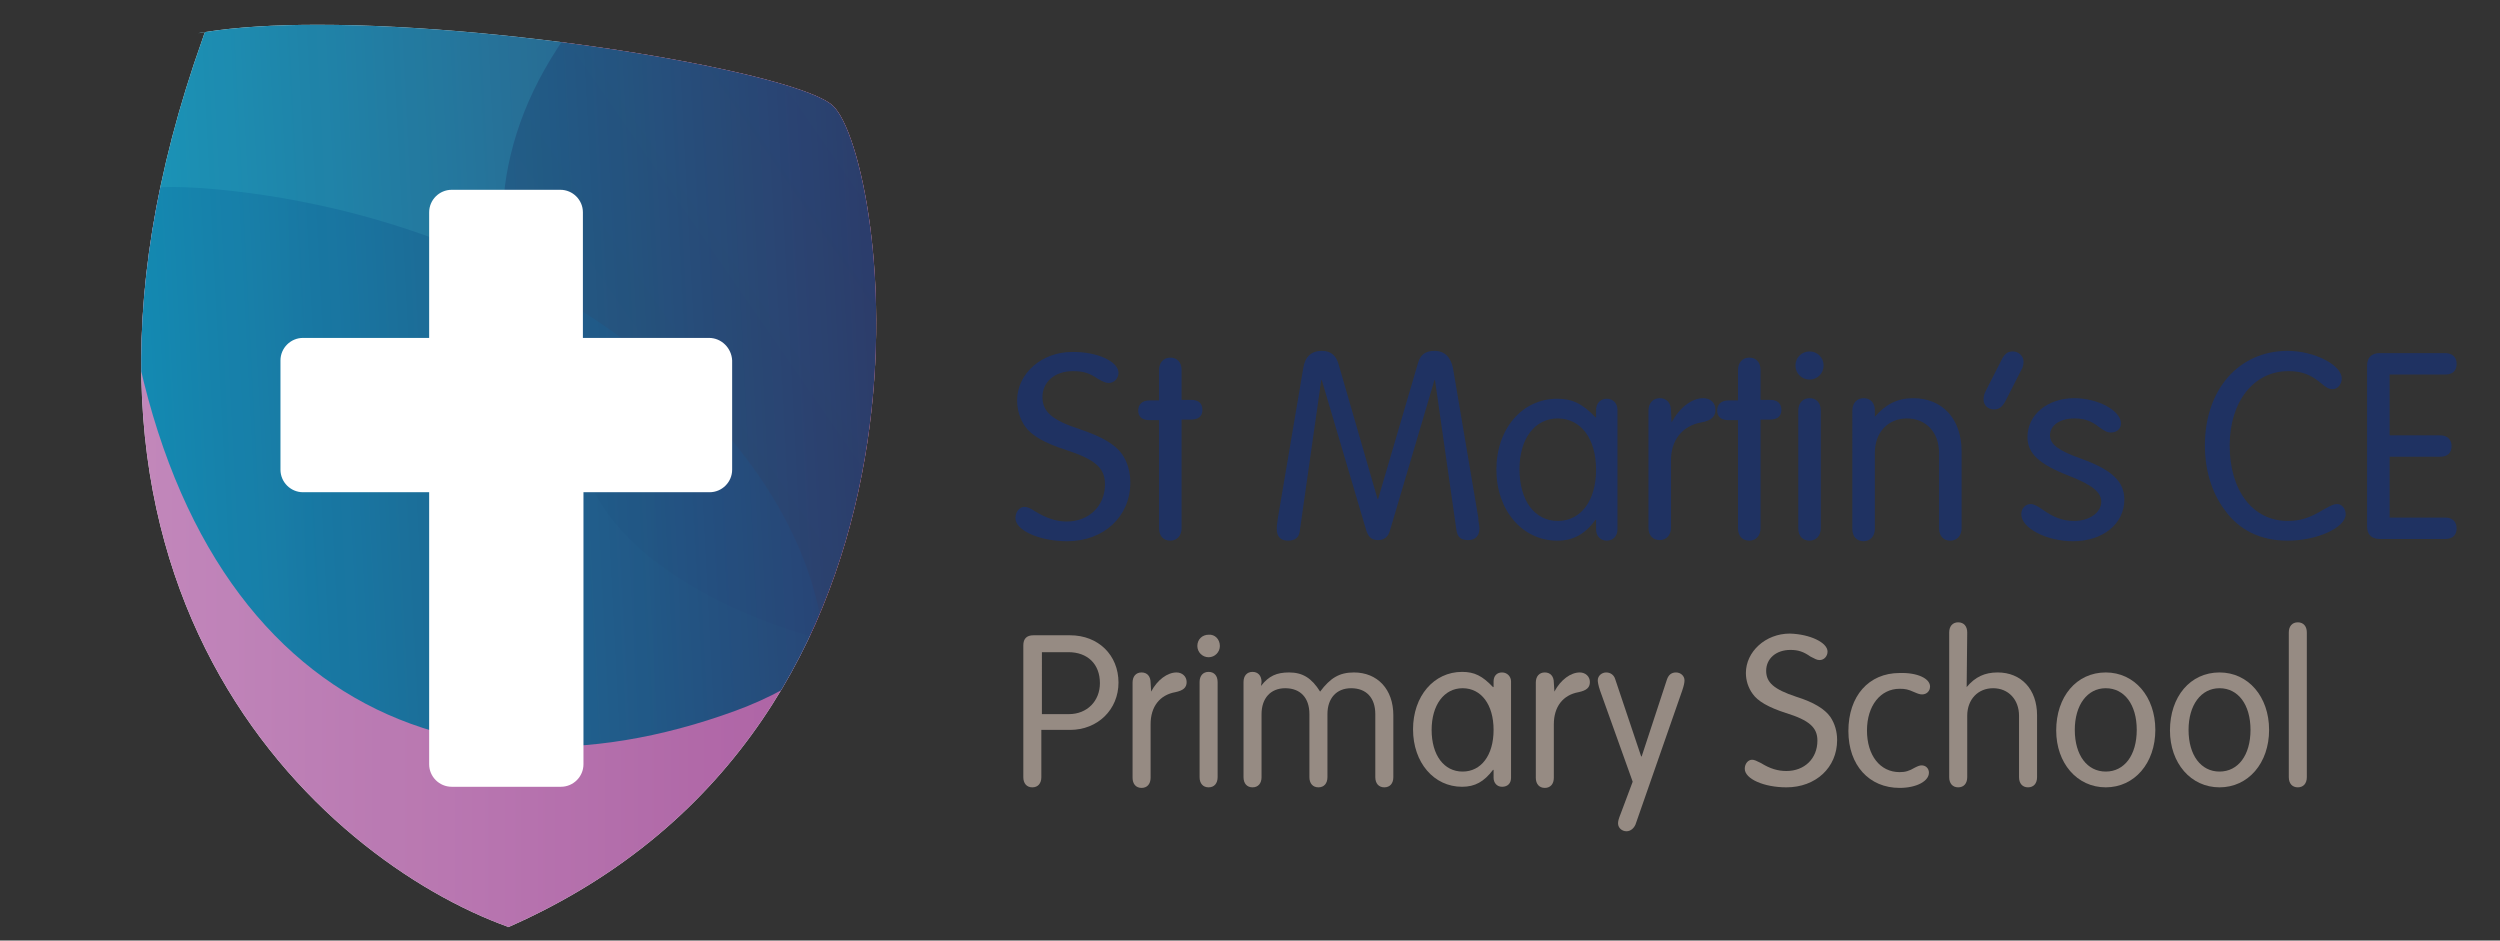
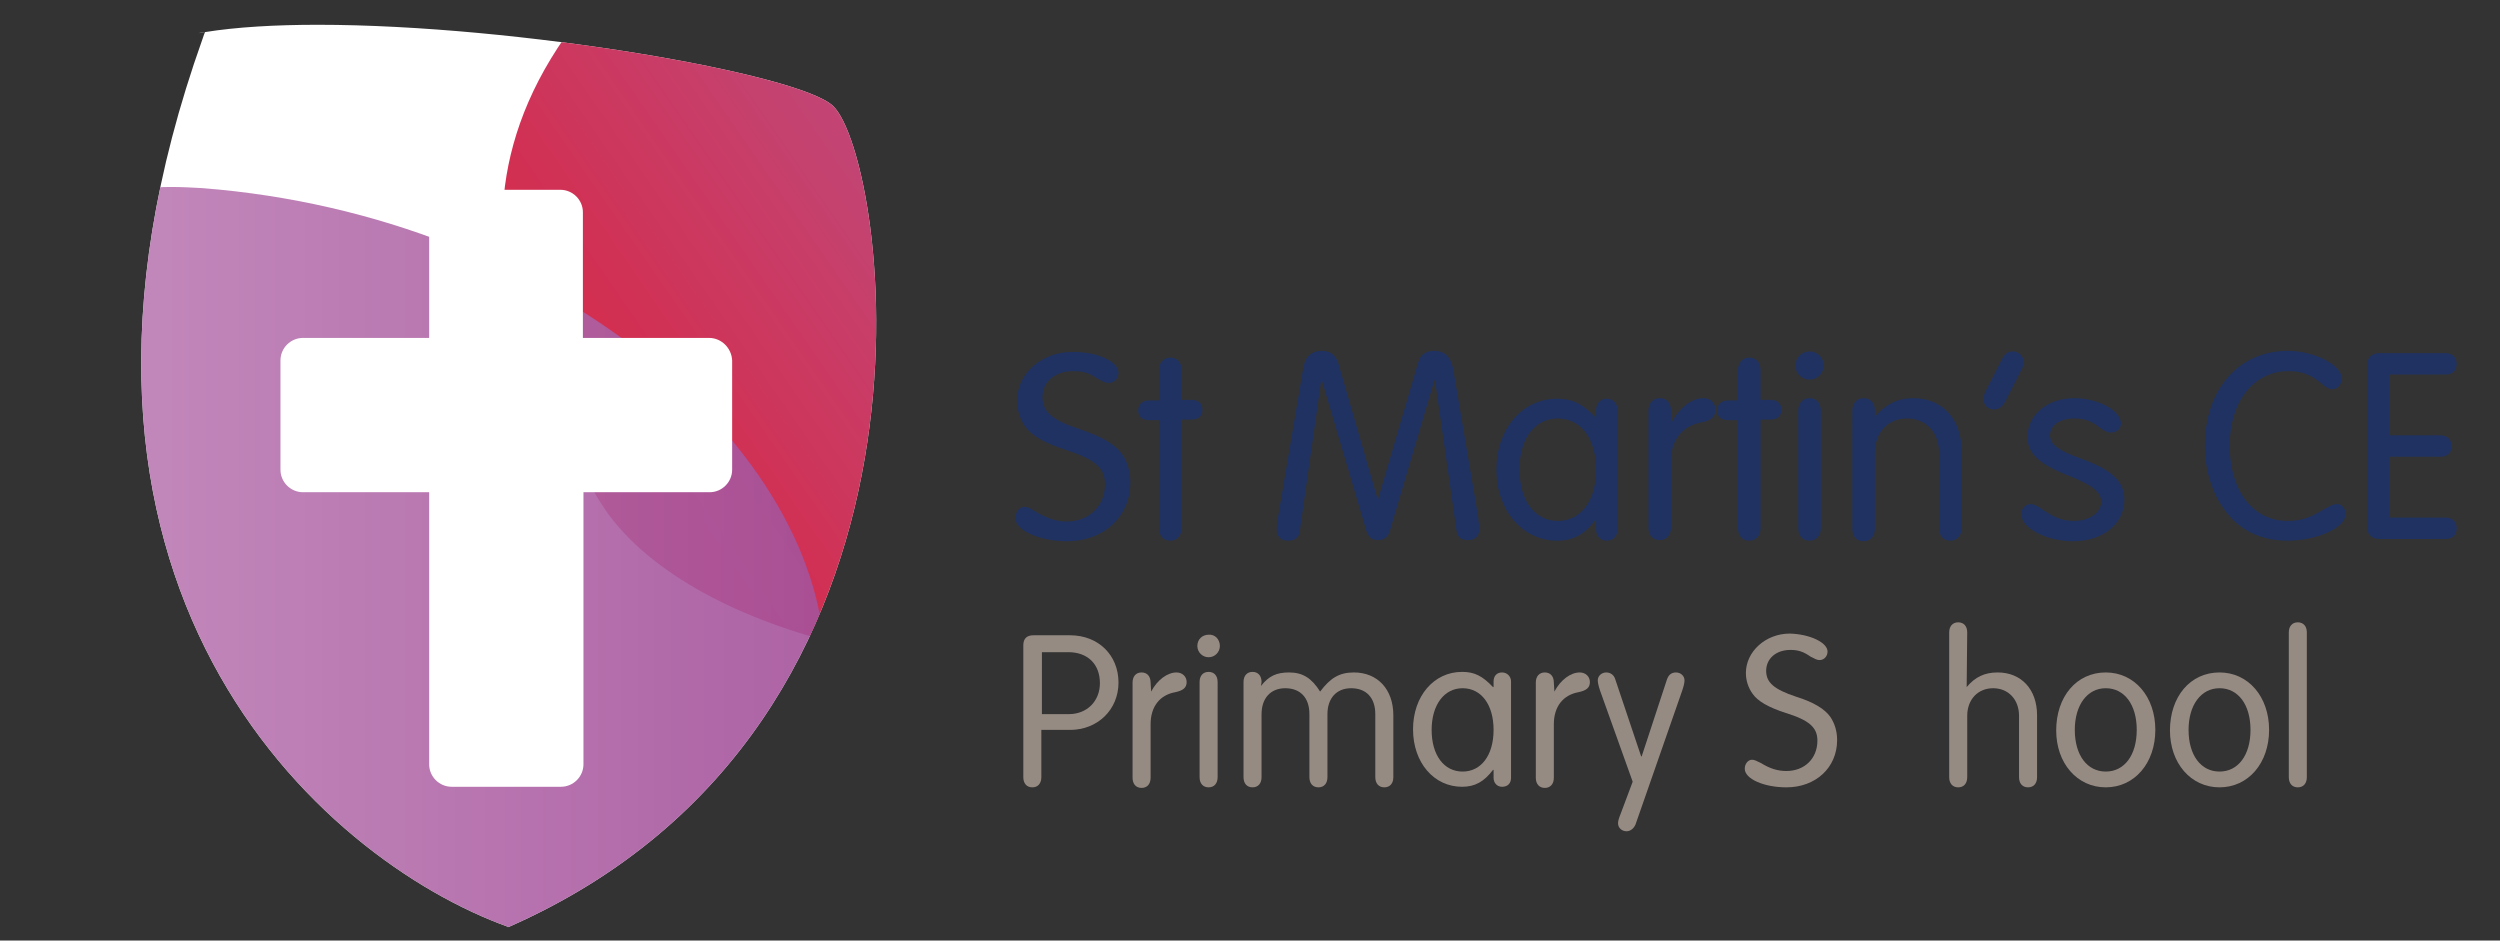
<svg xmlns="http://www.w3.org/2000/svg" xmlns:xlink="http://www.w3.org/1999/xlink" version="1.1" id="Layer_1" x="0px" y="0px" viewBox="0 0 443.9 167" style="enable-background:new 0 0 443.9 167;" xml:space="preserve">
  <rect x="0" y="0" width="443.9" height="167" fill="#333333" stroke="none" />
  <style type="text/css">
	.st0{clip-path:url(#SVGID_2_);fill:#FFFFFF;}
	.st1{opacity:0.9;clip-path:url(#SVGID_2_);}
	.st2{clip-path:url(#SVGID_4_);}
	.st3{clip-path:url(#SVGID_6_);}
	.st4{clip-path:url(#SVGID_8_);}
	.st5{clip-path:url(#SVGID_10_);fill:url(#SVGID_11_);}
	.st6{clip-path:url(#SVGID_13_);}
	.st7{clip-path:url(#SVGID_15_);fill:url(#SVGID_16_);}
	.st8{clip-path:url(#SVGID_18_);}
	.st9{clip-path:url(#SVGID_20_);fill:url(#SVGID_21_);}
	.st10{fill:#FFFFFF;}
	.st11{fill:#1F3262;}
	.st12{fill:#968B83;}
</style>
  <g>
    <defs>
      <path id="SVGID_1_" d="M90.1,164.7c0.1,0,0.1-0.1,0.2-0.1L90.1,164.7z M35.2,5.9l1.2-0.2C36,5.7,35.6,5.8,35.2,5.9 M56.4,4.4    c-7.5,0-14.4,0.4-20,1.3C36.3,6,36.1,6.4,36,6.8c-34.6,97,21.1,145.9,54.3,157.8c0,0,0,0,0,0c82.2-36.2,67.2-136.8,57.6-145.8    C141.9,13.1,92,4.4,56.4,4.4C56.4,4.4,56.4,4.4,56.4,4.4" />
    </defs>
    <clipPath id="SVGID_2_">
      <use xlink:href="#SVGID_1_" style="overflow:visible;" />
    </clipPath>
    <rect x="15.9" y="-6" class="st0" width="145.2" height="176.5" />
    <g class="st1">
      <g>
        <defs>
          <rect id="SVGID_3_" x="89.2" y="-34.2" width="149.5" height="151.7" />
        </defs>
        <clipPath id="SVGID_4_">
          <use xlink:href="#SVGID_3_" style="overflow:visible;" />
        </clipPath>
        <g class="st2">
          <defs>
            <rect id="SVGID_5_" x="89.2" y="-34.2" width="149.5" height="151.8" />
          </defs>
          <clipPath id="SVGID_6_">
            <use xlink:href="#SVGID_5_" style="overflow:visible;" />
          </clipPath>
          <g class="st3">
            <g>
              <defs>
                <rect id="SVGID_7_" x="89.2" y="-34.2" width="149.5" height="151.7" />
              </defs>
              <clipPath id="SVGID_8_">
                <use xlink:href="#SVGID_7_" style="overflow:visible;" />
              </clipPath>
              <g class="st4">
                <defs>
                  <path id="SVGID_9_" d="M129.5-21C98.7,0.2,89.2,21.3,89.2,40.1v0c0,19.2,9.8,36,16.8,48.1c13.8,24.1,64,35,89.8,26.4          c77.1-25.5,39.5-148.8-27.7-148.9C156-34.2,143-30.2,129.5-21" />
                </defs>
                <clipPath id="SVGID_10_">
                  <use xlink:href="#SVGID_9_" style="overflow:visible;" />
                </clipPath>
                <linearGradient id="SVGID_11_" gradientUnits="userSpaceOnUse" x1="-184.93" y1="363.903" x2="-183.93" y2="363.903" gradientTransform="matrix(120.492 -83.733 -83.733 -120.492 52863.184 28456.881)">
                  <stop offset="0" style="stop-color:#D41030" />
                  <stop offset="1" style="stop-color:#A4519A" />
                </linearGradient>
                <polygon class="st5" points="15.5,17.1 213.1,-120.2 346.6,72 149,209.3        " />
              </g>
            </g>
          </g>
        </g>
      </g>
    </g>
    <g class="st1">
      <g>
        <defs>
          <rect id="SVGID_12_" x="-11.8" y="33.2" width="158.4" height="144.7" />
        </defs>
        <clipPath id="SVGID_13_">
          <use xlink:href="#SVGID_12_" style="overflow:visible;" />
        </clipPath>
        <g class="st6">
          <defs>
            <path id="SVGID_14_" d="M-11.8,78.8v0.5c0,8.4,1.4,17.4,4,26.3c10.6,36.1,41,72.3,80.9,72.4h0.2c15.6,0,32.7-5.6,50.6-18.8       c15.6-11.5,22.6-25.7,22.6-40.3v-0.3C146.5,80,98.7,38.3,35.9,33.4c-1.8-0.1-3.6-0.2-5.4-0.2C1,33.2-11.7,53.4-11.8,78.8" />
          </defs>
          <clipPath id="SVGID_15_">
            <use xlink:href="#SVGID_14_" style="overflow:visible;" />
          </clipPath>
          <linearGradient id="SVGID_16_" gradientUnits="userSpaceOnUse" x1="-184.897" y1="364.045" x2="-183.897" y2="364.045" gradientTransform="matrix(158.407 0 0 -158.407 29277.172 57772.926)">
            <stop offset="0" style="stop-color:#C287BB" />
            <stop offset="1" style="stop-color:#A4519A" />
          </linearGradient>
          <rect x="-11.8" y="33.2" class="st7" width="158.4" height="144.7" />
        </g>
      </g>
    </g>
    <g class="st1">
      <g>
        <defs>
          <rect id="SVGID_17_" x="21.2" y="-28.5" width="151.3" height="161.1" />
        </defs>
        <clipPath id="SVGID_18_">
          <use xlink:href="#SVGID_17_" style="overflow:visible;" />
        </clipPath>
        <g class="st8">
          <defs>
            <path id="SVGID_19_" d="M69-26.9c-16.2,3.6-47.8,29.7-47.8,65v0.2c0,2,0.1,4,0.3,6c8,77.3,56.1,101.3,109.1,81.9       c47.8-17.5,46.6-79.3,36-110.6c-8.8-26-49.8-44.1-82.2-44.1C78.9-28.5,73.8-28,69-26.9" />
          </defs>
          <clipPath id="SVGID_20_">
            <use xlink:href="#SVGID_19_" style="overflow:visible;" />
          </clipPath>
          <linearGradient id="SVGID_21_" gradientUnits="userSpaceOnUse" x1="-184.89" y1="364.015" x2="-183.89" y2="364.015" gradientTransform="matrix(151.129 6.978 -8.433 -161.955 31033.856 60299.297)">
            <stop offset="0" style="stop-color:#008BB2" />
            <stop offset="3.579130e-03" style="stop-color:#008BB2" />
            <stop offset="1" style="stop-color:#1F3262" />
          </linearGradient>
-           <polygon class="st9" points="11.7,-36.2 178.3,-28.5 187.8,153.3 21.2,145.6     " />
        </g>
      </g>
    </g>
  </g>
  <g>
    <path class="st10" d="M125.9,60h-22.4V37.7c0-2.2-1.8-4-4-4H80.2c-2.2,0-4,1.8-4,4V60H53.8c-2.2,0-4,1.8-4,4v19.4c0,2.2,1.8,4,4,4   h22.4v48.3c0,2.2,1.8,4,4,4h19.4c2.2,0,4-1.8,4-4V87.4h22.4c2.2,0,4-1.8,4-4V64C129.9,61.8,128.1,60,125.9,60" />
  </g>
  <g>
    <path class="st11" d="M198.6,66.2c0,1-0.8,1.8-1.7,1.8c-0.6,0-1-0.2-1.9-0.7c-1.6-1.1-2.7-1.4-4.5-1.4c-3.2,0-5.4,1.9-5.4,4.6   c0,2.6,1.7,4.1,6.6,5.7c3.9,1.3,6.3,2.7,7.5,4.4c1,1.4,1.5,3.2,1.5,5.1c0,6-4.7,10.4-11.2,10.4c-4.9,0-9.2-1.9-9.2-4.1   c0-1.1,0.7-2,1.6-2c0.5,0,1,0.2,1.9,0.8c2,1.2,3.7,1.8,5.6,1.8c4,0,6.8-2.8,6.8-6.6c0-2.9-1.7-4.4-6.9-6.1   c-3.8-1.2-6.2-2.6-7.3-4.2c-0.9-1.3-1.4-2.9-1.4-4.6c0-4.8,4.4-8.6,9.7-8.6C194.8,62.4,198.6,64.2,198.6,66.2z" />
    <path class="st11" d="M205.8,65.7c0-1.3,0.8-2.2,2-2.2s2,0.8,2,2.2V71h1.7c1.3,0,2,0.6,2,1.8c0,1.1-0.7,1.7-2,1.7h-1.7v19.3   c0,1.3-0.8,2.2-2,2.2s-2-0.8-2-2.2V74.6h-1.7c-1.3,0-2-0.6-2-1.7c0-1.1,0.7-1.8,2-1.8h1.7V65.7z" />
    <path class="st11" d="M230.8,94.2c-0.1,1.2-0.8,1.8-2.1,1.8c-1.3,0-2-0.7-2-2.1c0-0.4,0-0.6,0.2-1.9l4.5-26.6   c0.3-2,1.4-3.1,3.3-3.1c1.5,0,2.4,0.7,2.9,2.1l7,24.2h0.1l7.1-24.2c0.4-1.4,1.3-2.1,2.9-2.1c1.8,0,2.9,1.1,3.3,3.1l4.5,26.6l0,0.4   c0.1,0.7,0.2,1.1,0.2,1.4c0,1.3-0.7,2.1-2,2.1c-1.3,0-1.9-0.5-2.1-1.8l-3.8-26.6h-0.1l-7.9,26.7c-0.3,1.1-1,1.7-2.1,1.7   c-1.1,0-1.7-0.5-2.1-1.7l-7.9-26.7h-0.1L230.8,94.2z" />
    <path class="st11" d="M283.4,72.8c0-1.2,0.8-2,1.9-2c1.1,0,1.9,0.8,1.9,2V94c0,1.2-0.8,2-1.9,2c-1.1,0-1.9-0.8-1.9-2v-1.7h-0.1   c-1.9,2.6-4,3.7-6.8,3.7c-6.2,0-10.8-5.4-10.8-12.6c0-7.3,4.6-12.6,10.8-12.6c2.7,0,4.5,0.9,6.8,3.3h0.1V72.8z M269.8,83.3   c0,5.6,2.7,9.2,6.8,9.2s6.8-3.6,6.8-9.1c0-5.5-2.7-9.1-6.8-9.1S269.8,77.9,269.8,83.3z" />
    <path class="st11" d="M296.8,75c1.4-2.6,3.6-4.3,5.6-4.3c1.3,0,2.2,0.8,2.2,2.1c0,1.2-0.8,1.9-2.5,2.2c-3.4,0.6-5.5,3.2-5.4,7v11.7   c0,1.3-0.8,2.2-2,2.2s-2-0.8-2-2.2V72.9c0-1.3,0.8-2.2,2-2.2s2,0.8,2,2.2L296.8,75L296.8,75z" />
    <path class="st11" d="M308.6,65.7c0-1.3,0.8-2.2,2-2.2c1.2,0,2,0.8,2,2.2V71h1.7c1.3,0,2,0.6,2,1.8c0,1.1-0.7,1.7-2,1.7h-1.7v19.3   c0,1.3-0.8,2.2-2,2.2c-1.2,0-2-0.8-2-2.2V74.6h-1.7c-1.3,0-2-0.6-2-1.7c0-1.1,0.7-1.8,2-1.8h1.7V65.7z" />
    <path class="st11" d="M323.8,64.9c0,1.4-1.1,2.5-2.5,2.5c-1.4,0-2.5-1.1-2.5-2.5c0-1.4,1.1-2.5,2.5-2.5   C322.7,62.4,323.8,63.5,323.8,64.9z M323.3,93.8c0,1.3-0.8,2.2-2,2.2s-2-0.8-2-2.2V72.9c0-1.3,0.8-2.2,2-2.2s2,0.8,2,2.2V93.8z" />
    <path class="st11" d="M332.9,74c1.9-2.2,4-3.3,6.8-3.3c5.2,0,8.6,3.7,8.6,9.4v13.7c0,1.3-0.8,2.2-2,2.2s-2-0.8-2-2.2V80.4   c0-3.6-2.3-6.1-5.7-6.1c-3.4,0-5.7,2.5-5.7,6.1v13.5c0,1.3-0.8,2.2-2,2.2c-1.2,0-2-0.8-2-2.2V72.9c0-1.3,0.8-2.2,2-2.2   c1.2,0,2,0.8,2,2.2L332.9,74L332.9,74z" />
    <path class="st11" d="M355.3,64.1c0.6-1.3,1.2-1.7,2.1-1.7c1,0,1.9,0.8,1.9,1.8c0,0.5-0.1,1.1-0.5,1.7l-2.6,5.1   c-0.6,1.2-1.2,1.7-2.1,1.7c-1.1,0-1.9-0.7-1.9-1.8c0-0.5,0.1-1,0.5-1.7L355.3,64.1z" />
    <path class="st11" d="M376.6,75.2c0,0.9-0.7,1.6-1.8,1.6c-0.6,0-1-0.2-2-0.9c-1.5-1.2-2.7-1.6-4.5-1.6c-2.5,0-4.3,1.2-4.3,3   c0,1.6,1.5,2.7,5.4,4.1c5.6,2,7.8,4.1,7.8,7.3c0,4.3-3.8,7.4-9.1,7.4c-4.7,0-9.2-2.3-9.2-4.8c0-1,0.7-1.8,1.7-1.8   c0.5,0,1.1,0.3,2.1,1c2,1.4,3.6,2,5.6,2c2.7,0,4.8-1.5,4.8-3.4c0-1.7-1.6-3-5.7-4.6c-5.4-2.1-7.4-4-7.4-6.9c0-4,3.6-6.9,8.3-6.9   C372.5,70.7,376.6,72.9,376.6,75.2z" />
    <path class="st11" d="M416.5,91.3c0,2.4-5.1,4.7-10.3,4.7c-4.9,0-8.7-1.9-11.3-5.6c-2.2-3-3.4-7-3.4-11.3c0-9.9,6-16.8,14.7-16.8   c4.7,0,9.6,2.5,9.6,4.9c0,1-0.7,1.9-1.6,1.9c-0.6,0-1.1-0.2-2-1c-1.9-1.6-3.5-2.2-5.9-2.2c-6.1,0-10.4,5.4-10.4,13.2   c0,8,4.1,13.4,10.3,13.4c2.2,0,3.9-0.5,6.5-2.1c1.3-0.7,1.7-0.9,2.3-0.9C415.8,89.5,416.5,90.3,416.5,91.3z" />
    <path class="st11" d="M424.3,91.9h9.9c1.2,0,2,0.7,2,1.9c0,1.2-0.7,1.9-2,1.9h-11.7c-1.4,0-2.2-0.8-2.2-2.2V64.9   c0-1.4,0.8-2.2,2.2-2.2h11.7c1.2,0,2,0.7,2,1.9c0,1.2-0.7,1.9-2,1.9h-9.9v10.8h9c1.2,0,2,0.7,2,1.9c0,1.2-0.7,1.9-2,1.9h-9V91.9z" />
  </g>
  <g>
    <path class="st12" d="M184.9,138c0,1.1-0.6,1.8-1.6,1.8s-1.6-0.7-1.6-1.8v-23.4c0-1.2,0.6-1.8,1.8-1.8h6.5c5,0,8.6,3.5,8.6,8.4   c0,4.8-3.7,8.4-8.6,8.4h-5.1V138z M184.9,126.8h4.9c3.2,0,5.5-2.3,5.5-5.5c0-3.4-2.2-5.5-5.6-5.5h-4.7V126.8z" />
    <path class="st12" d="M204.4,122.8c1.1-2.1,2.9-3.4,4.5-3.4c1,0,1.8,0.7,1.8,1.7c0,1-0.6,1.5-2,1.8c-2.8,0.5-4.4,2.6-4.4,5.7v9.5   c0,1.1-0.6,1.8-1.6,1.8s-1.6-0.7-1.6-1.8v-16.9c0-1.1,0.6-1.8,1.6-1.8s1.6,0.7,1.6,1.8L204.4,122.8L204.4,122.8z" />
    <path class="st12" d="M216.6,114.7c0,1.1-0.9,2-2,2c-1.1,0-2-0.9-2-2c0-1.2,0.9-2,2-2C215.7,112.6,216.6,113.5,216.6,114.7z    M216.2,138c0,1.1-0.6,1.8-1.6,1.8s-1.6-0.7-1.6-1.8v-16.9c0-1.1,0.6-1.8,1.6-1.8s1.6,0.7,1.6,1.8V138z" />
    <path class="st12" d="M223.9,121.8c1.4-1.8,2.8-2.4,5-2.4c2.4,0,4,1,5.5,3.4c1.8-2.4,3.4-3.4,6-3.4c4.2,0,7,3,7,7.6V138   c0,1.1-0.6,1.8-1.6,1.8c-1,0-1.6-0.7-1.6-1.8v-11.2c0-2.9-1.6-4.6-4.3-4.6c-2.6,0-4.2,1.8-4.2,4.6V138c0,1.1-0.6,1.8-1.6,1.8   s-1.6-0.7-1.6-1.8v-11.2c0-2.9-1.6-4.6-4.3-4.6c-2.6,0-4.2,1.8-4.2,4.6V138c0,1.1-0.6,1.8-1.6,1.8s-1.6-0.7-1.6-1.8v-16.9   c0-1.1,0.6-1.8,1.6-1.8s1.6,0.7,1.6,1.8L223.9,121.8L223.9,121.8z" />
    <path class="st12" d="M265.2,121c0-1,0.6-1.6,1.5-1.6c0.9,0,1.6,0.7,1.6,1.6v17.1c0,1-0.6,1.6-1.6,1.6c-0.9,0-1.5-0.7-1.5-1.6v-1.4   h-0.1c-1.6,2.1-3.2,3-5.5,3c-5,0-8.7-4.3-8.7-10.2c0-5.9,3.7-10.2,8.7-10.2c2.2,0,3.6,0.7,5.5,2.7h0.1V121z M254.2,129.6   c0,4.5,2.2,7.4,5.5,7.4c3.3,0,5.5-2.9,5.5-7.4s-2.2-7.4-5.5-7.4C256.4,122.2,254.2,125.2,254.2,129.6z" />
    <path class="st12" d="M276,122.8c1.1-2.1,2.9-3.4,4.5-3.4c1,0,1.8,0.7,1.8,1.7c0,1-0.6,1.5-2,1.8c-2.8,0.5-4.4,2.6-4.4,5.7v9.5   c0,1.1-0.6,1.8-1.6,1.8c-1,0-1.6-0.7-1.6-1.8v-16.9c0-1.1,0.6-1.8,1.6-1.8c1,0,1.6,0.7,1.6,1.8L276,122.8L276,122.8z" />
    <path class="st12" d="M284.1,122.6c-0.3-0.9-0.4-1.5-0.4-1.8c0-0.8,0.7-1.4,1.5-1.4c0.8,0,1.4,0.5,1.6,1.2l4.6,13.7h0.1l4.5-13.7   c0.3-0.8,0.8-1.2,1.6-1.2c0.8,0,1.5,0.6,1.5,1.4c0,0.4-0.1,0.9-0.4,1.8l-8.3,23.8c-0.3,0.7-0.9,1.2-1.6,1.2c-0.8,0-1.5-0.6-1.5-1.4   c0-0.4,0.1-0.8,0.5-1.8l2.1-5.6L284.1,122.6z" />
    <path class="st12" d="M324.5,115.7c0,0.8-0.6,1.5-1.4,1.5c-0.5,0-0.8-0.2-1.6-0.6c-1.3-0.9-2.2-1.2-3.6-1.2c-2.6,0-4.3,1.6-4.3,3.7   c0,2.1,1.4,3.3,5.3,4.6c3.2,1,5.1,2.2,6.1,3.6c0.8,1.2,1.2,2.6,1.2,4.1c0,4.9-3.8,8.4-9,8.4c-4,0-7.4-1.5-7.4-3.3   c0-0.9,0.6-1.6,1.3-1.6c0.4,0,0.8,0.2,1.6,0.6c1.6,1,3,1.4,4.5,1.4c3.2,0,5.5-2.2,5.5-5.4c0-2.3-1.4-3.6-5.6-4.9   c-3.1-1-5-2.1-5.9-3.4c-0.8-1.1-1.2-2.4-1.2-3.7c0-3.8,3.5-7,7.8-7C321.4,112.6,324.5,114.1,324.5,115.7z" />
-     <path class="st12" d="M342.7,121.9c0,0.8-0.6,1.4-1.4,1.4c-0.4,0-0.7-0.1-1.4-0.4c-1.1-0.5-1.6-0.6-2.6-0.6c-3.4,0-5.8,3-5.8,7.4   s2.3,7.4,5.8,7.4c1,0,1.7-0.2,2.7-0.8c0.6-0.3,0.9-0.4,1.2-0.4c0.8,0,1.3,0.6,1.3,1.3c0,1.5-2.2,2.7-5.2,2.7c-5.4,0-9.1-4-9.1-10.1   c0-6.2,3.6-10.3,9.1-10.3C340.5,119.4,342.7,120.5,342.7,121.9z" />
    <path class="st12" d="M349.2,122c1.5-1.8,3.2-2.6,5.5-2.6c4.2,0,7,3,7,7.6V138c0,1.1-0.6,1.8-1.6,1.8c-1,0-1.6-0.7-1.6-1.8v-10.9   c0-2.9-1.9-4.9-4.6-4.9c-2.7,0-4.6,2-4.6,4.9V138c0,1.1-0.6,1.8-1.6,1.8c-1,0-1.6-0.7-1.6-1.8v-25.7c0-1.1,0.6-1.8,1.6-1.8   c1,0,1.6,0.7,1.6,1.8L349.2,122L349.2,122z" />
    <path class="st12" d="M382.7,129.6c0,5.9-3.7,10.2-8.8,10.2s-8.8-4.3-8.8-10.1c0-6,3.6-10.3,8.8-10.3   C379,119.4,382.7,123.7,382.7,129.6z M368.4,129.6c0,4.5,2.2,7.4,5.5,7.4s5.5-2.9,5.5-7.4s-2.2-7.4-5.5-7.4   S368.4,125.2,368.4,129.6z" />
    <path class="st12" d="M402.9,129.6c0,5.9-3.7,10.2-8.8,10.2s-8.8-4.3-8.8-10.1c0-6,3.6-10.3,8.8-10.3   C399.2,119.4,402.9,123.7,402.9,129.6z M388.6,129.6c0,4.5,2.2,7.4,5.5,7.4s5.5-2.9,5.5-7.4s-2.2-7.4-5.5-7.4   S388.6,125.2,388.6,129.6z" />
    <path class="st12" d="M409.6,138c0,1.1-0.6,1.8-1.6,1.8c-1,0-1.6-0.7-1.6-1.8v-25.7c0-1.1,0.6-1.8,1.6-1.8c1,0,1.6,0.7,1.6,1.8V138   z" />
  </g>
</svg>